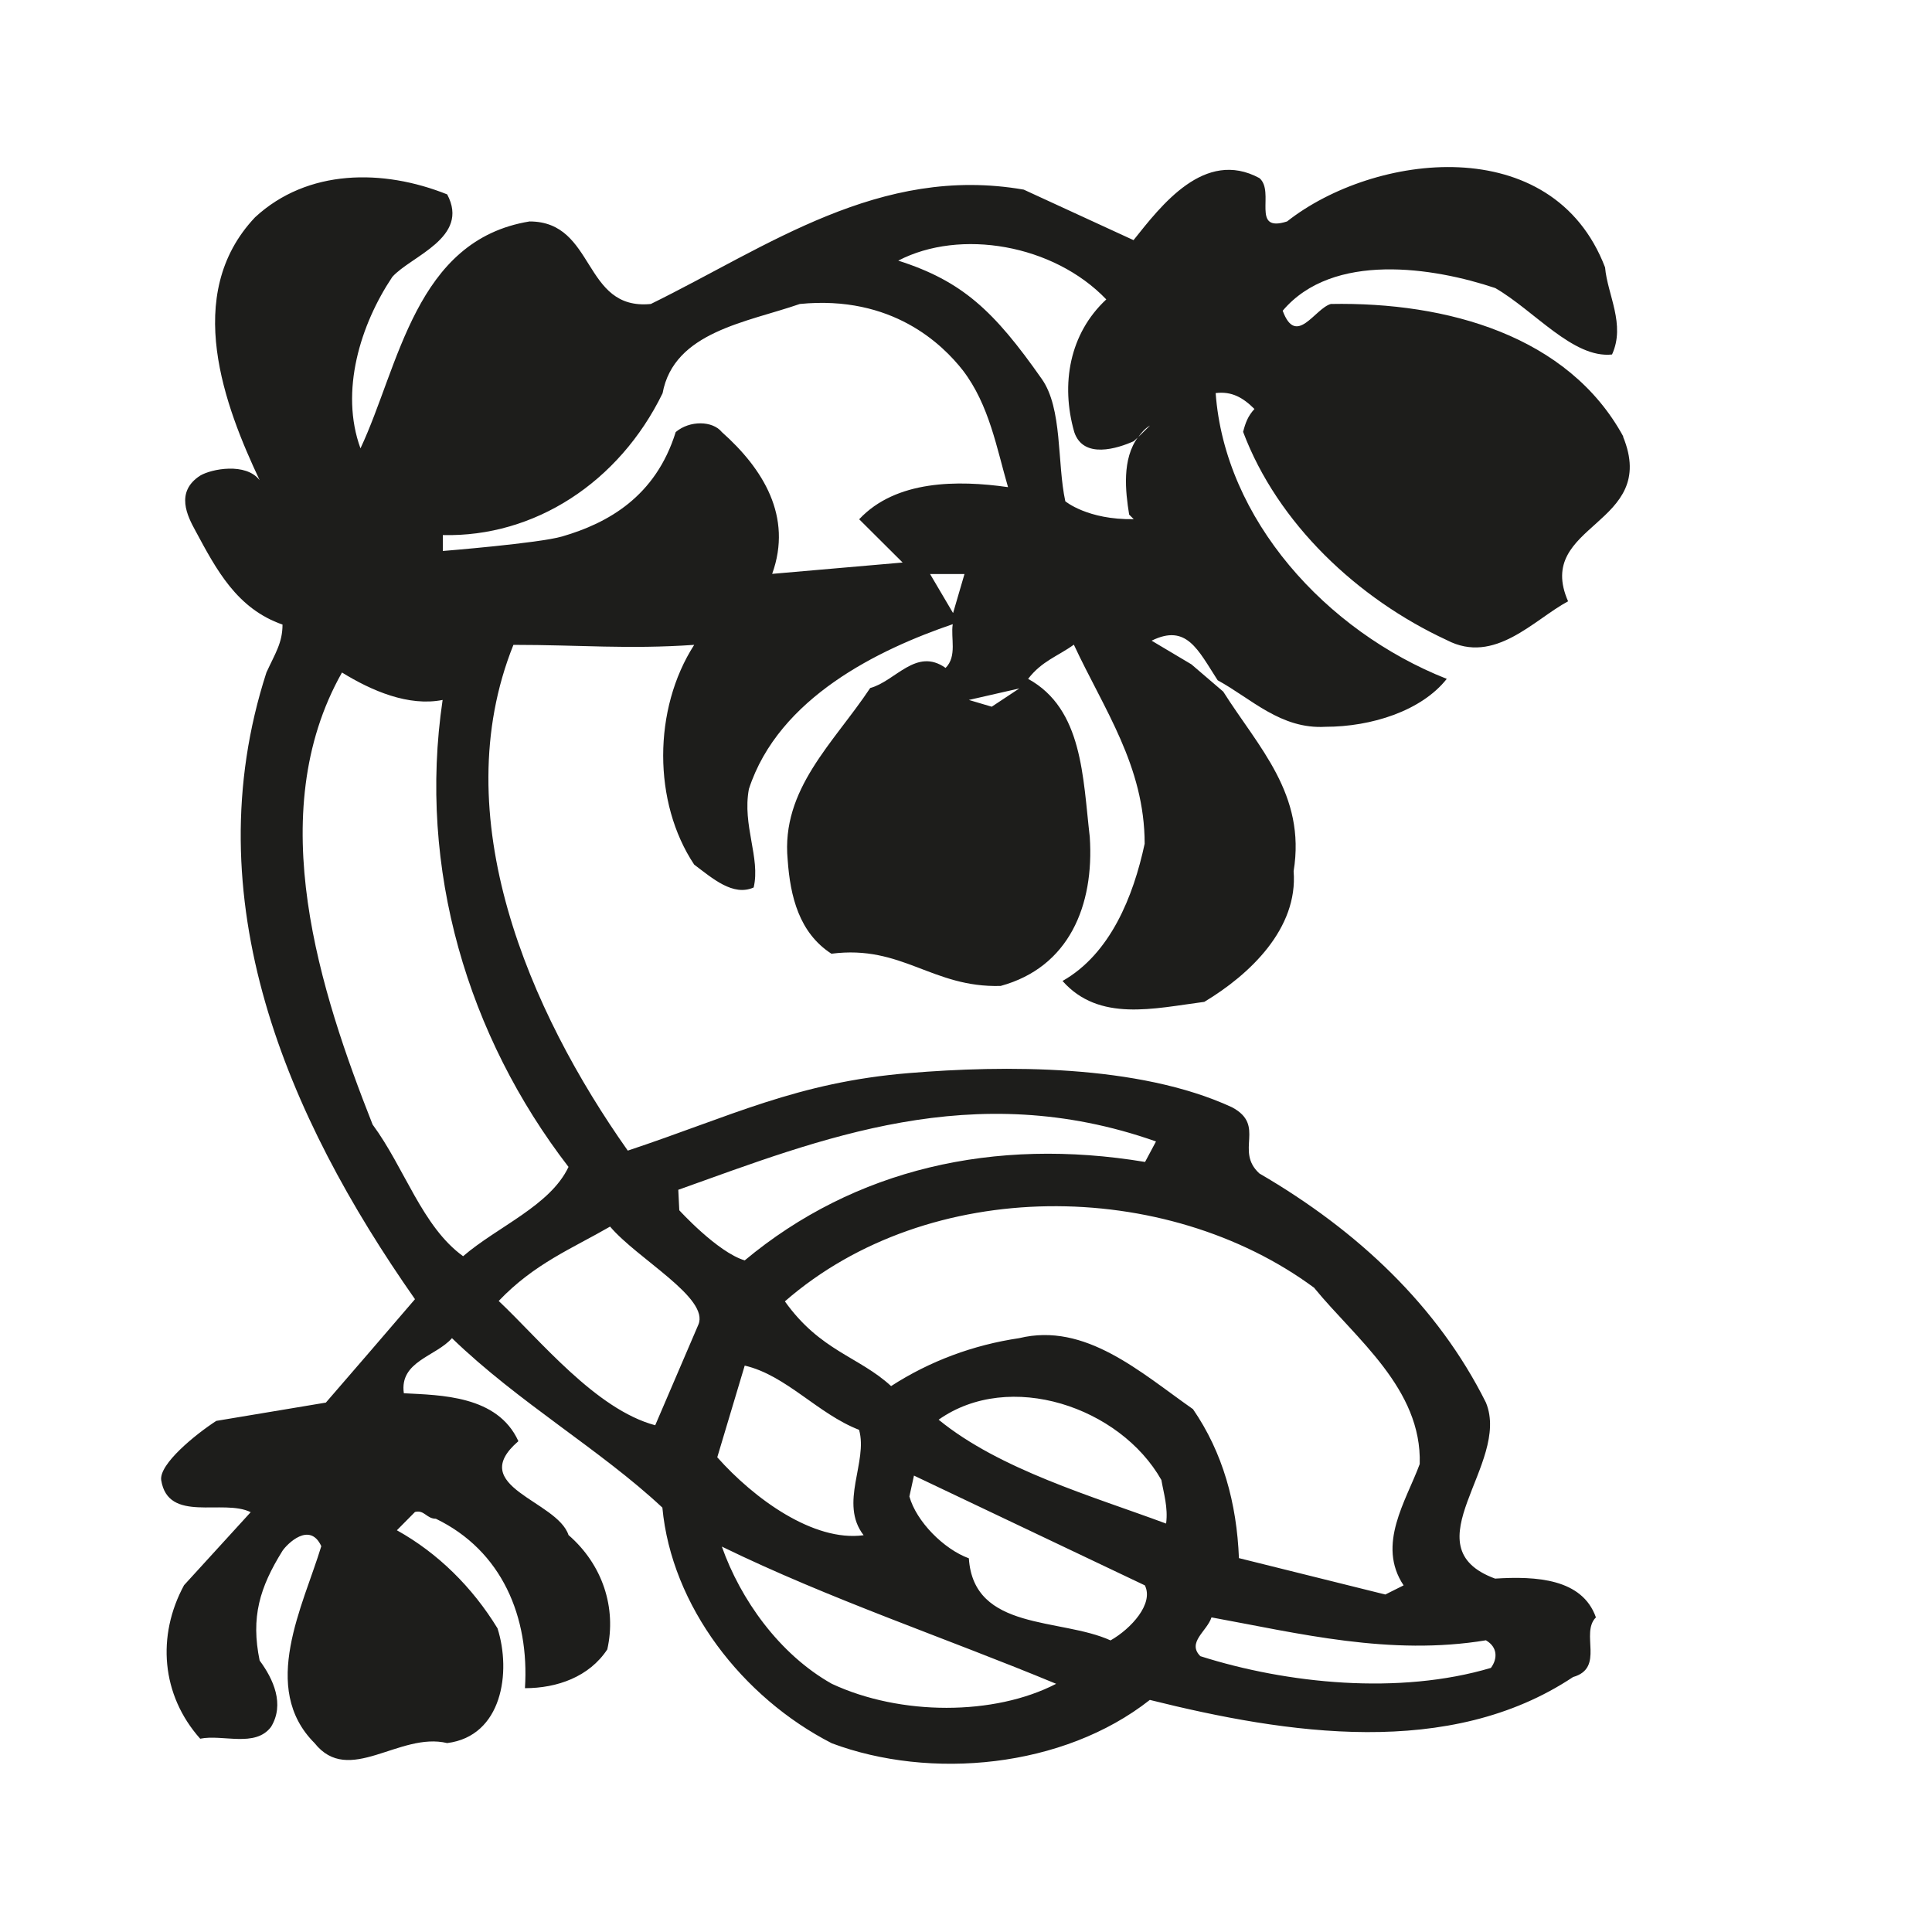
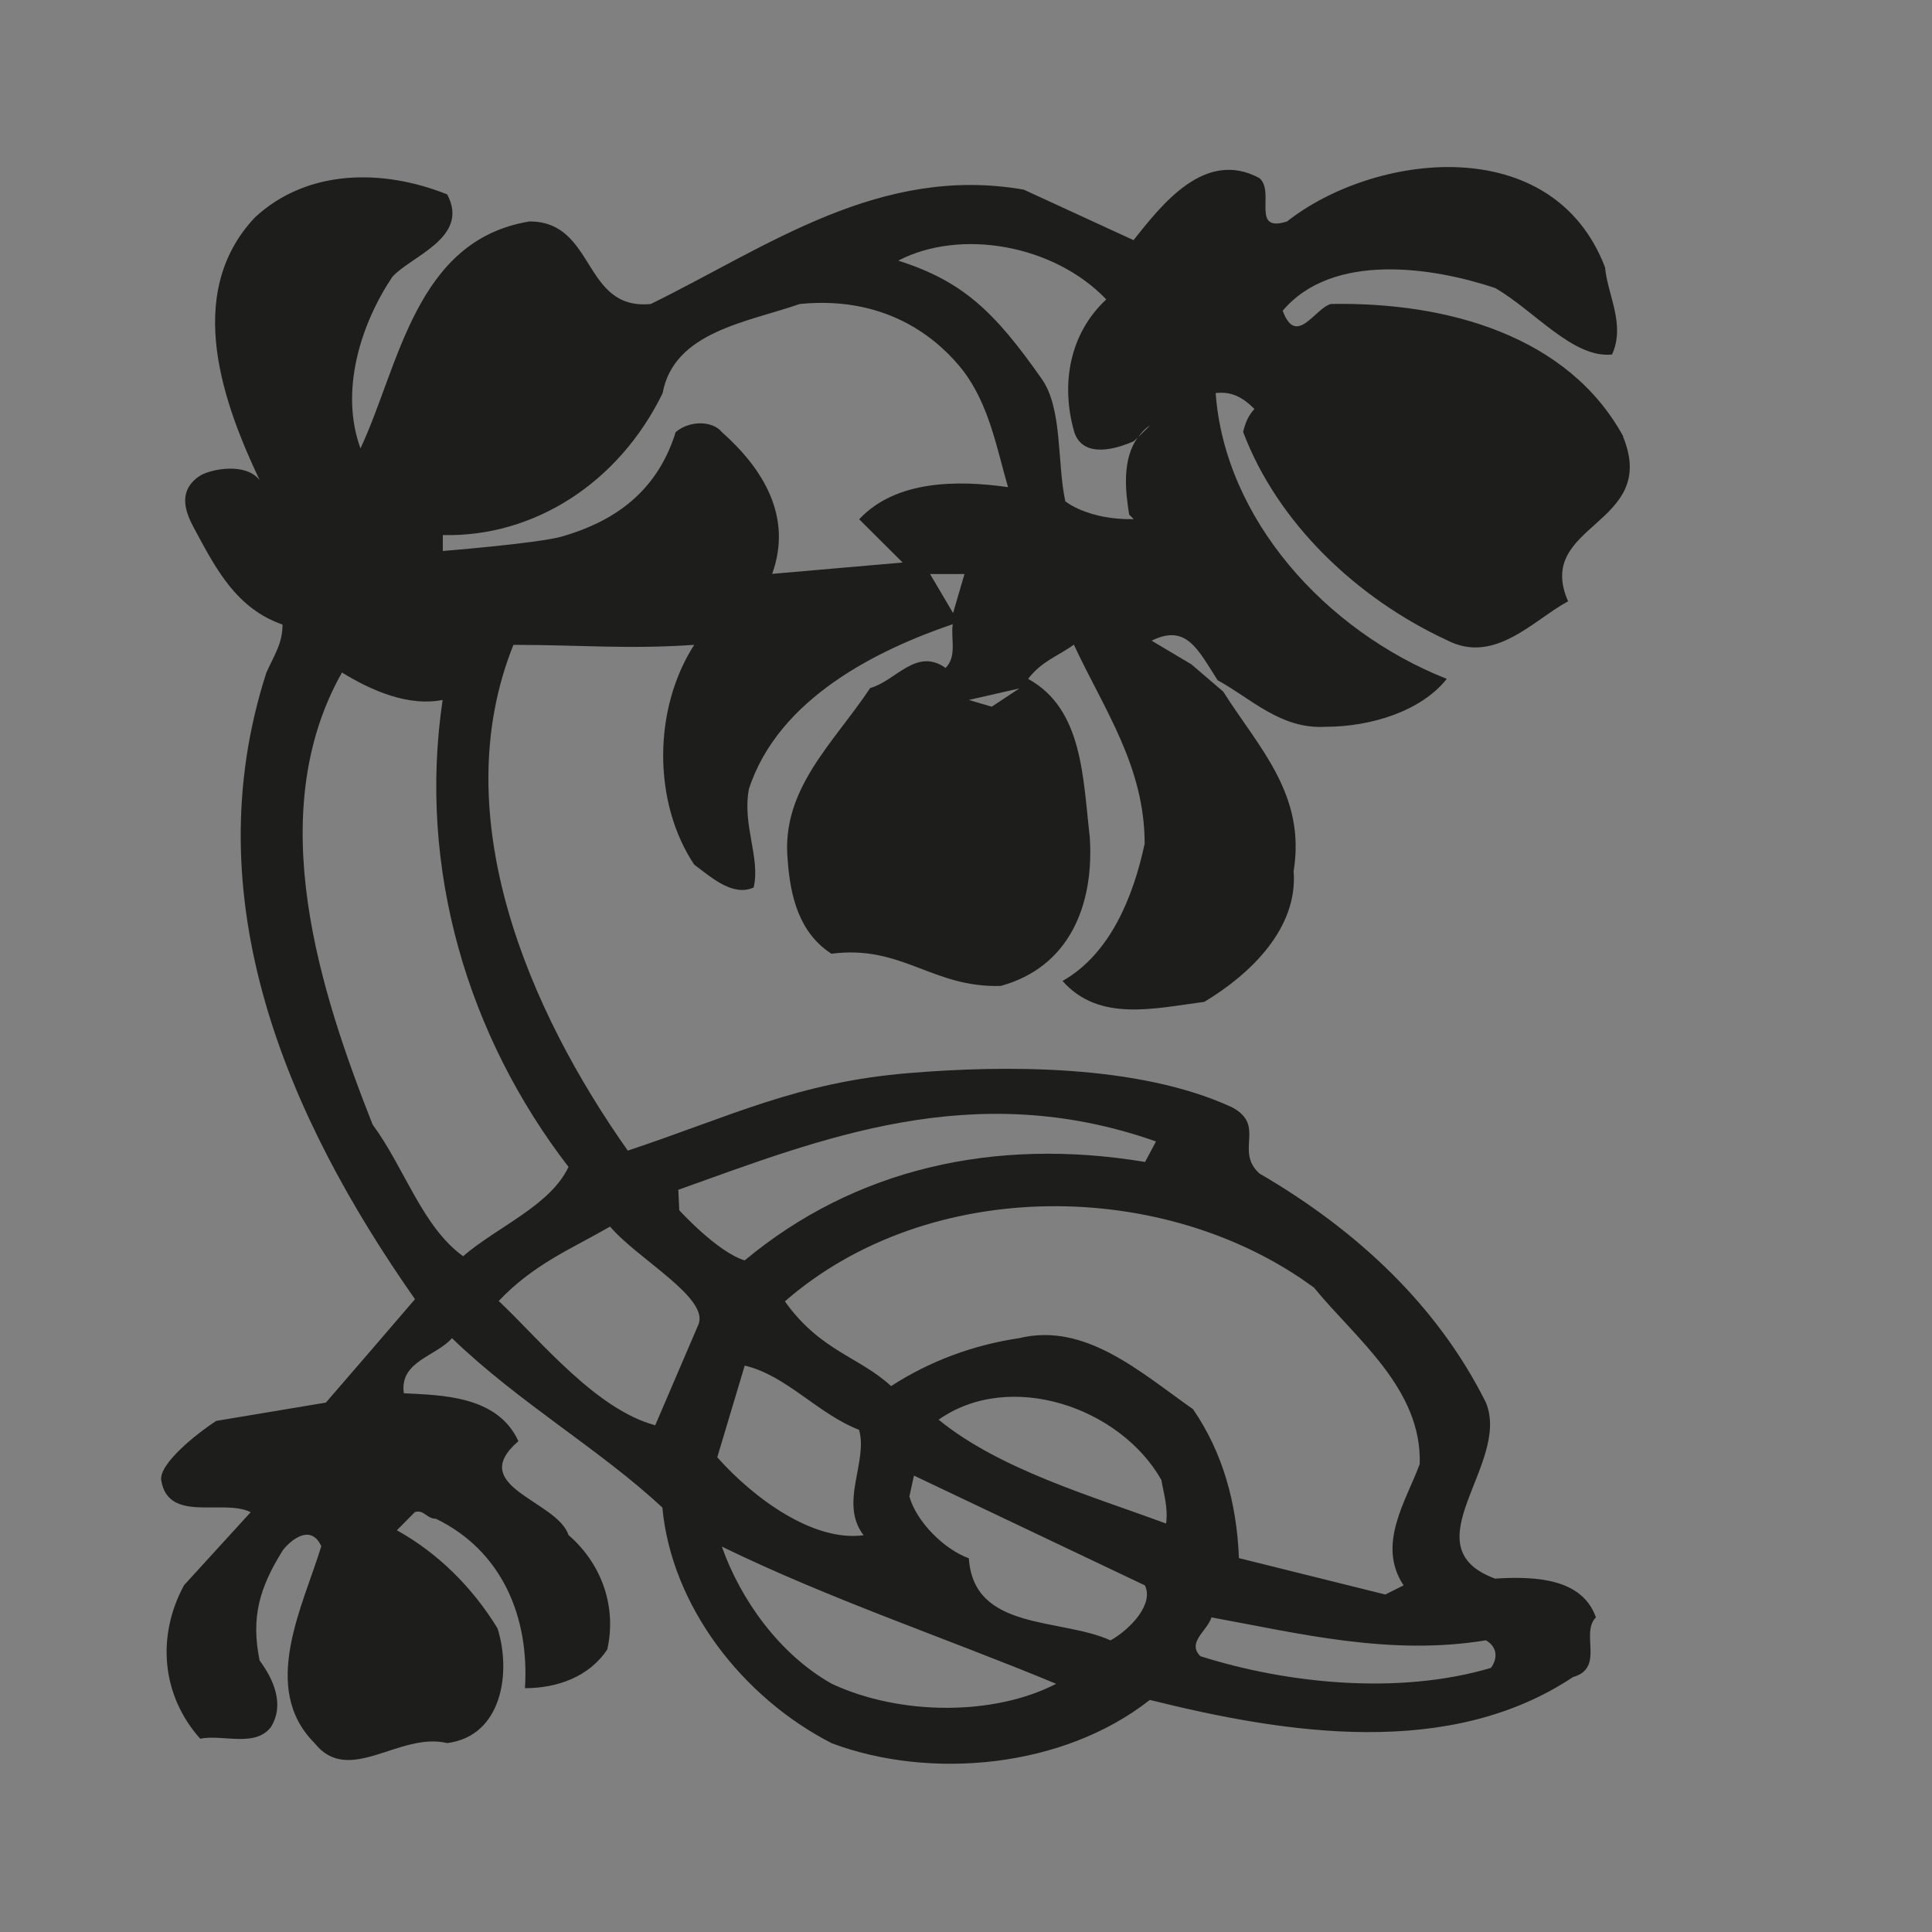
<svg xmlns="http://www.w3.org/2000/svg" version="1.1" width="192" height="192">
  <rect width="100%" height="100%" fill="#808080" stroke="none" />
  <svg width="192" height="192" viewBox="0 0 192 192" fill="none">
-     <rect width="192" height="192" fill="white" />
    <path d="M161.328 43.392C155.873 33.372 143.817 29.992 132.255 30.209C130.654 30.664 128.816 34.518 127.472 30.881C132.452 24.991 142.473 26.573 148.6 28.628C152.494 30.881 156.348 35.645 160.202 35.229C161.566 32.245 159.747 29.3 159.51 26.573C154.292 12.935 136.544 15.208 127.907 22.007C124.25 23.173 126.76 19.062 125.159 17.698C119.704 14.753 115.396 20.426 112.649 23.865L101.739 18.845C87.409 16.354 76.282 24.517 64.68 30.209C57.861 30.881 59.225 22.007 52.624 22.007C41.259 23.865 39.678 36.356 35.824 44.558C33.749 38.886 35.824 32.245 38.986 27.521C40.825 25.446 46.734 23.628 44.441 19.319C38.077 16.769 30.567 16.769 25.349 21.592C18.056 29.3 22.384 40.467 25.803 47.721C24.44 45.942 21.02 46.594 19.894 47.266C17.384 48.887 18.629 51.298 19.42 52.741C21.495 56.595 23.531 60.488 28.076 62.069C28.076 63.888 27.345 64.935 26.476 66.833C19.202 89.344 28.511 110.947 41.24 129.111C38.295 132.55 35.567 135.712 32.385 139.388L21.495 141.206C19.42 142.55 15.803 145.495 16.02 147.096C16.712 151.405 22.167 148.915 24.914 150.278L18.293 157.532C15.566 162.552 16.02 168.442 19.894 172.79C22.147 172.335 25.349 173.699 26.93 171.624C28.314 169.371 27.167 166.861 25.803 165.023C24.914 160.714 25.803 157.769 28.076 154.113C28.531 153.441 30.784 151.168 31.93 153.658C30.132 159.587 25.784 167.75 31.259 173.225C34.678 177.533 39.678 172.078 44.441 173.225C49.916 172.533 50.825 166.169 49.442 161.821C46.952 157.749 43.532 154.35 39.441 152.077L41.24 150.259C42.169 150.021 42.386 150.931 43.315 150.931C49.896 154.113 52.624 160.714 52.169 167.77C55.371 167.77 58.553 166.643 60.352 163.916C61.281 159.805 59.897 155.496 56.498 152.551C55.371 149.112 46.26 147.748 51.517 143.222C49.442 138.657 43.769 138.657 40.133 138.459C39.678 135.277 43.335 134.803 44.916 132.984C51.517 139.368 59.7 144.092 65.826 149.824C66.736 159.607 73.772 168.699 82.666 173.245C92.43 176.901 105.632 175.735 114.269 168.936C127.907 172.335 144.054 174.826 156.328 166.663C159.51 165.754 157.02 162.315 158.601 160.734C157.237 156.88 152.672 156.623 148.58 156.88C139.943 153.698 150.181 145.476 147.671 139.388C142.888 129.802 134.943 122.312 125.159 116.619C122.669 114.347 125.851 111.856 122.432 110.038C113.103 105.729 99.703 105.868 90.374 106.638C79.207 107.548 72.626 110.947 62.388 114.347C52.604 100.492 44.184 81.123 51.023 64.085C57.624 64.085 62.388 64.54 68.989 64.085C64.878 70.469 64.878 79.759 68.989 85.925C70.807 87.289 72.843 89.107 74.898 88.198C75.59 85.253 73.752 82.032 74.424 78.415C77.389 69.303 87.389 64.52 94.683 62.03C94.465 63.394 95.137 65.212 93.971 66.378C91.046 64.303 88.99 67.702 86.48 68.374C82.844 73.849 77.606 78.415 78.278 85.451C78.535 89.107 79.424 92.704 82.626 94.78C89.662 93.871 92.627 98.179 99.446 97.981C106.245 96.124 108.755 89.977 108.3 83.178C107.609 77.249 107.609 70.45 102.173 67.465C103.537 65.686 105.138 65.212 106.719 64.066C109.684 70.45 113.755 76.122 113.755 83.85C112.629 89.107 110.336 94.799 105.593 97.487C109.229 101.598 114.684 100.215 119.685 99.563C124.23 96.835 129.013 92.27 128.559 86.578C129.804 78.929 125.061 74.264 121.562 68.73L118.4 66.022L114.447 63.67C117.926 61.951 119.052 64.58 121.009 67.604C124.349 69.422 127.274 72.485 131.721 72.228C136.287 72.228 141.267 70.647 143.778 67.465C131.721 62.702 121.72 51.575 120.811 39.064C122.412 38.866 123.539 39.518 124.665 40.645C124.013 41.356 123.776 42.009 123.539 42.918C126.958 52.009 134.903 59.5 143.778 63.611C148.541 66.102 152.434 61.575 155.834 59.757C152.434 52.009 164.945 52.247 161.289 43.372M85.808 152.571C80.828 153.243 74.918 148.915 71.281 144.823L74.009 135.712C78.12 136.661 81.282 140.515 85.374 142.096C86.283 145.278 83.358 149.389 85.828 152.571M82.666 167.335C77.428 164.39 73.574 158.915 71.736 153.698C82.429 158.915 94.011 162.789 104.96 167.335C98.813 170.517 89.485 170.517 82.666 167.335ZM110.376 163.026C105.395 160.753 96.758 162.117 96.284 154.864C93.793 153.954 91.066 151.207 90.374 148.717L90.829 146.642L113.775 157.552C114.684 159.37 112.411 161.86 110.356 163.026M115.87 151.405C108.577 148.697 99.347 146.049 93.279 141.088C100.335 136.107 111.305 139.823 115.416 147.076C115.653 148.44 116.088 149.804 115.89 151.385M147.691 163.026C148.837 163.698 148.837 164.845 148.165 165.754C139.054 168.462 127.926 167.335 119.289 164.588C117.926 163.224 119.961 162.097 120.396 160.734C129.053 162.315 138.145 164.588 147.691 163.007M130.634 128.024C134.706 133.004 141.327 138.024 141.09 145.495C139.746 149.152 136.781 153.5 139.489 157.552L137.67 158.461L123.124 154.844C122.906 149.369 121.523 144.349 118.558 140.04C113.34 136.384 107.866 131.383 101.284 132.984C96.738 133.656 92.41 135.257 88.556 137.748C85.354 134.803 81.519 134.269 78.001 129.328C92.331 116.837 115.85 117.054 130.634 128.004M114.882 113.437L113.795 115.473C98.794 112.983 84.919 116.165 74.009 125.256C71.301 124.446 67.507 120.276 67.507 120.276L67.408 118.24C81.5 113.22 96.679 107.014 114.882 113.437ZM69.404 131.64L65.115 141.641C59.205 140.06 53.671 133.162 49.56 129.288C53.098 125.573 56.873 124.071 60.629 121.897C63.336 125.098 70.531 128.992 69.404 131.64ZM56.498 115.967C54.679 119.821 49.442 121.897 46.023 124.841C41.951 121.897 40.212 116.066 37.03 111.757C31.871 98.673 26.021 80.925 33.986 66.833C36.931 68.651 40.607 70.232 43.987 69.56C41.496 86.36 46.497 102.982 56.498 115.967ZM94.702 60.903L92.43 57.049H95.849L94.722 60.903H94.702ZM85.374 51.594L89.702 55.903L76.737 57.03C78.792 51.337 75.827 46.574 71.736 42.938C70.827 41.811 68.554 41.752 67.151 42.938C65.154 49.361 60.411 51.99 55.865 53.314C53.573 53.986 44.007 54.757 44.007 54.757V53.175C53.098 53.393 61.518 47.958 65.846 39.084C66.973 32.956 74.266 32.028 79.484 30.209C88.674 29.3 93.675 34.241 95.691 36.811C98.319 40.25 99.051 44.558 100.177 48.412C95.177 47.701 89.05 47.701 85.393 51.594M98.556 70.232L96.284 69.56L101.304 68.414L98.556 70.232ZM113.103 43.432C111.482 45.606 111.838 48.827 112.214 51.14L112.668 51.594C108.083 51.673 105.869 49.816 105.869 49.816C105.039 46.001 105.612 40.586 103.517 37.641C98.774 30.881 95.631 27.936 89.267 25.901C95.414 22.699 104.703 24.28 109.941 29.755C106.284 33.154 105.395 38.174 106.759 42.938C107.668 45.665 111.087 44.558 112.668 43.847L113.123 43.432C113.439 42.977 113.795 42.582 114.289 42.285L113.123 43.432H113.103Z" fill="#1D1D1B" />
  </svg>
  <style>@media (prefers-color-scheme: light) { :root { filter: none; } }
@media (prefers-color-scheme: dark) { :root { filter: none; } }
</style>
</svg>